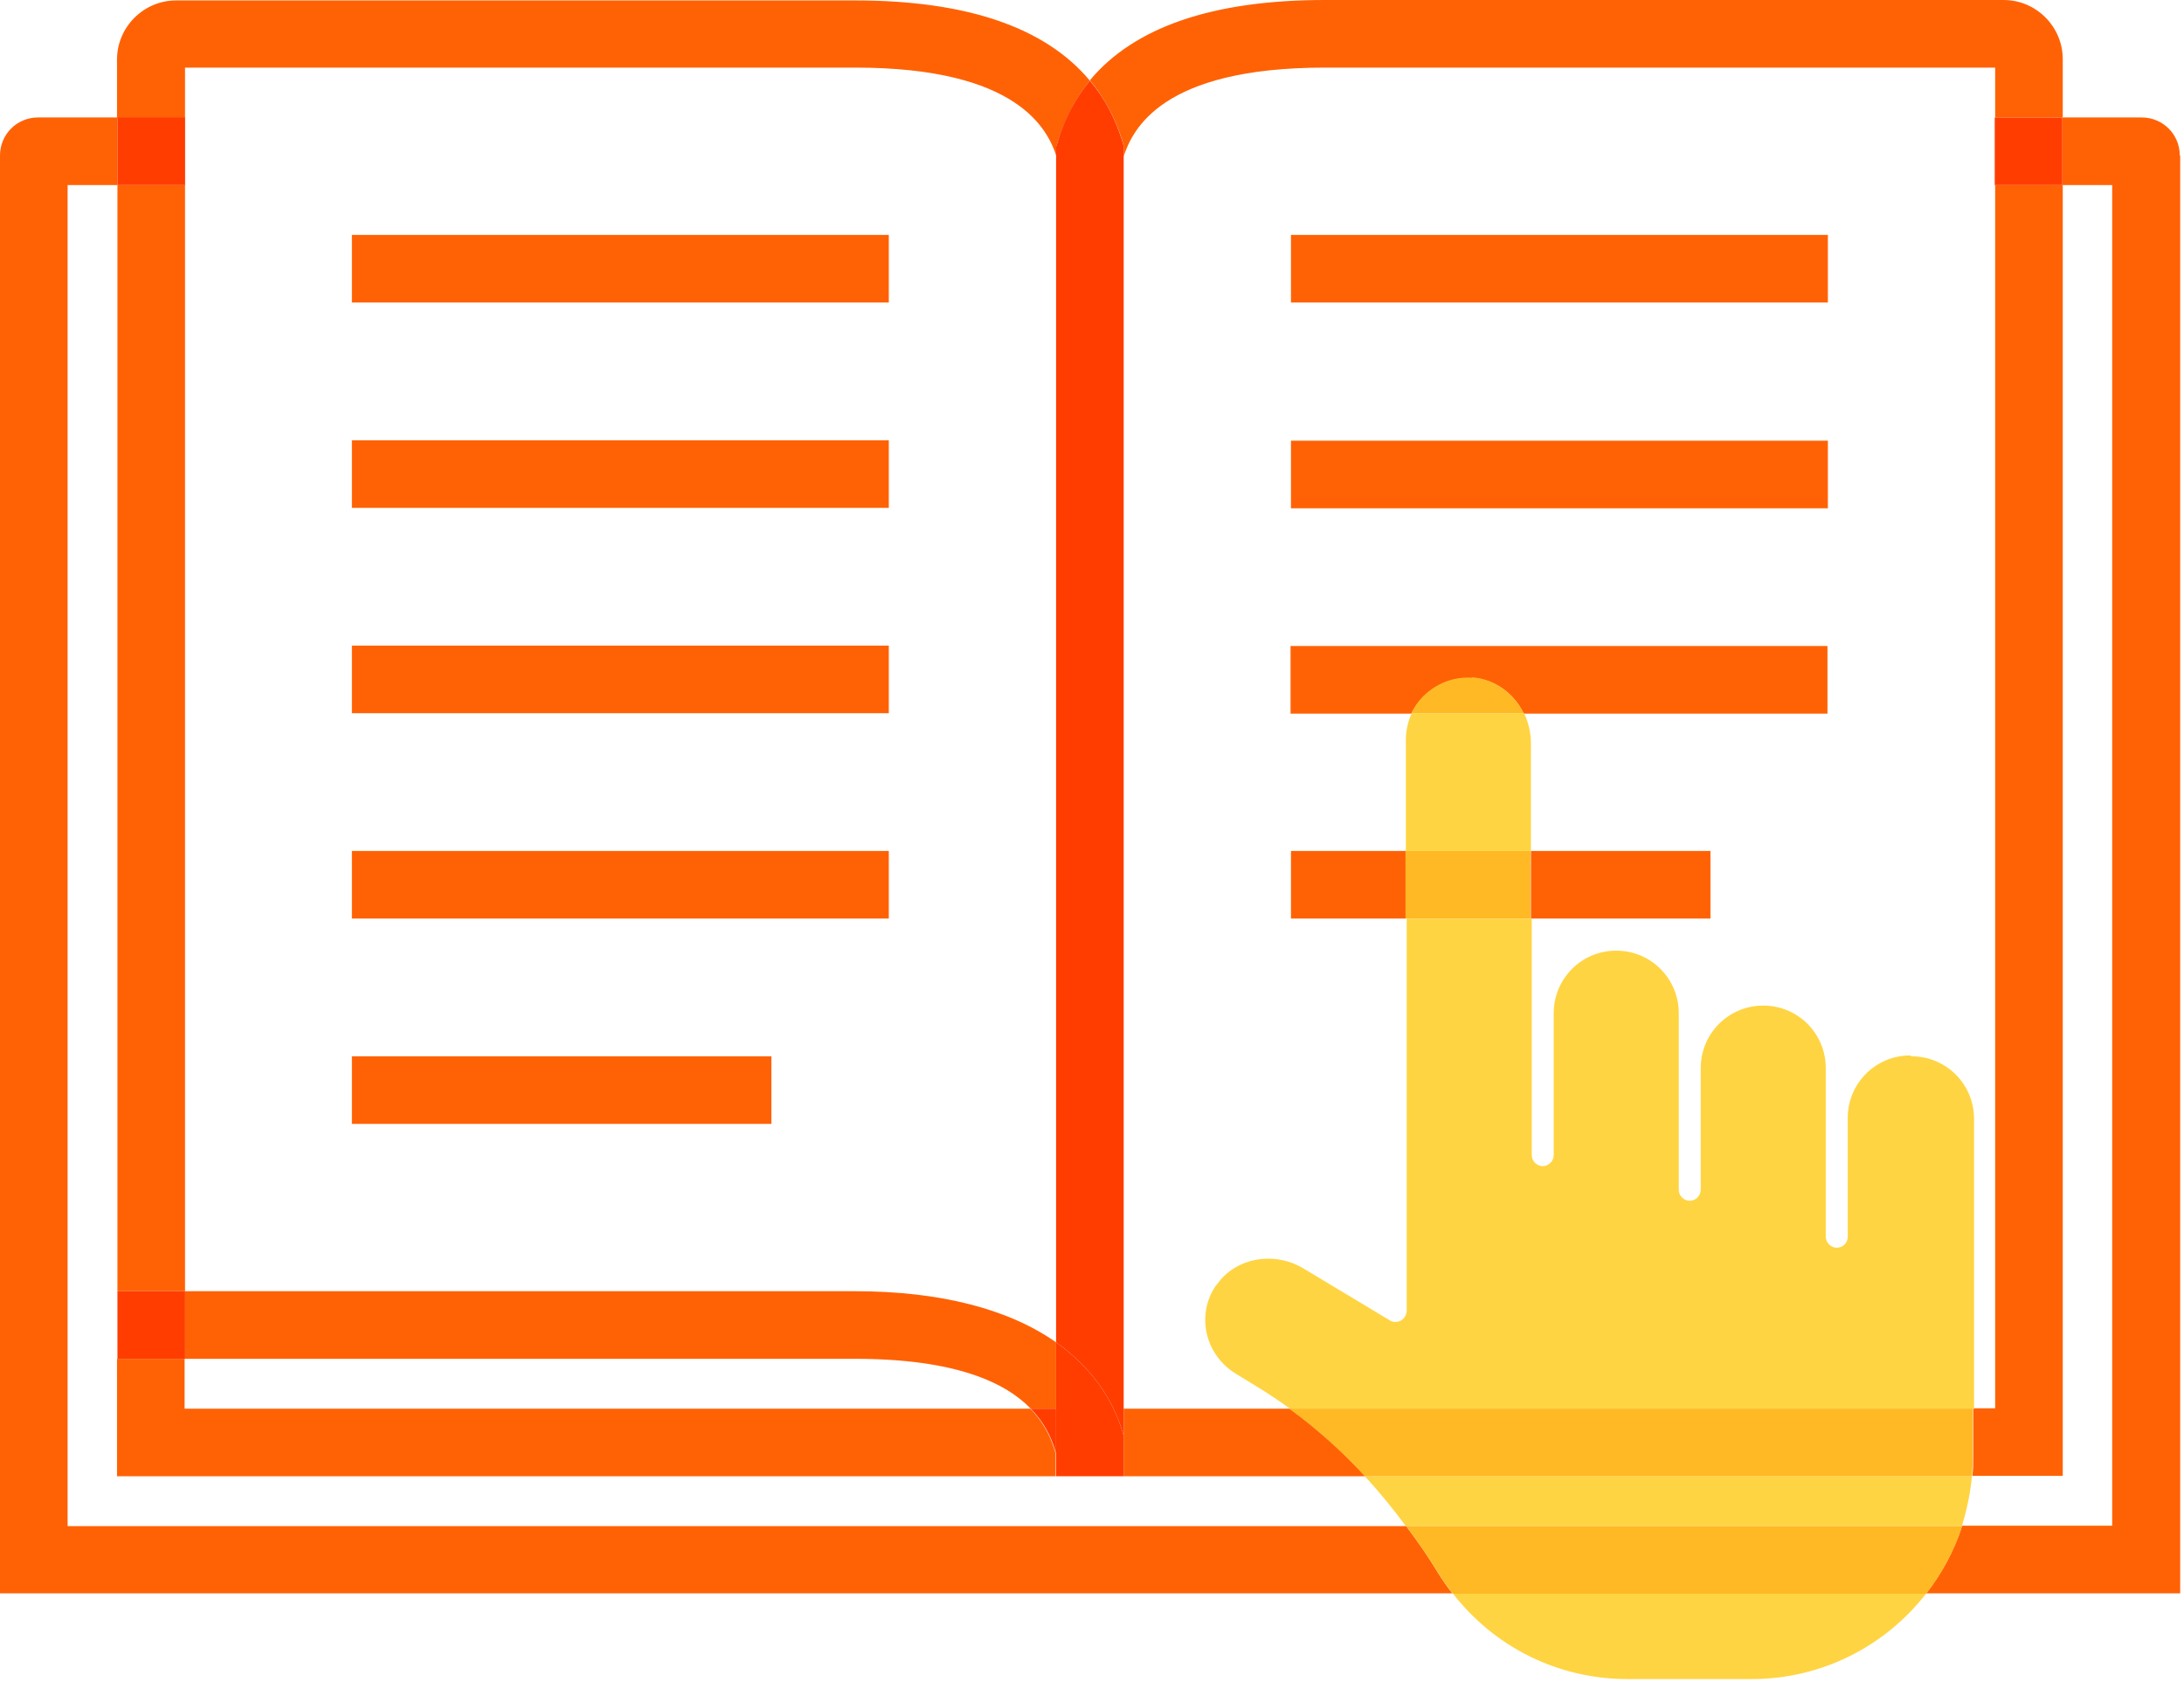
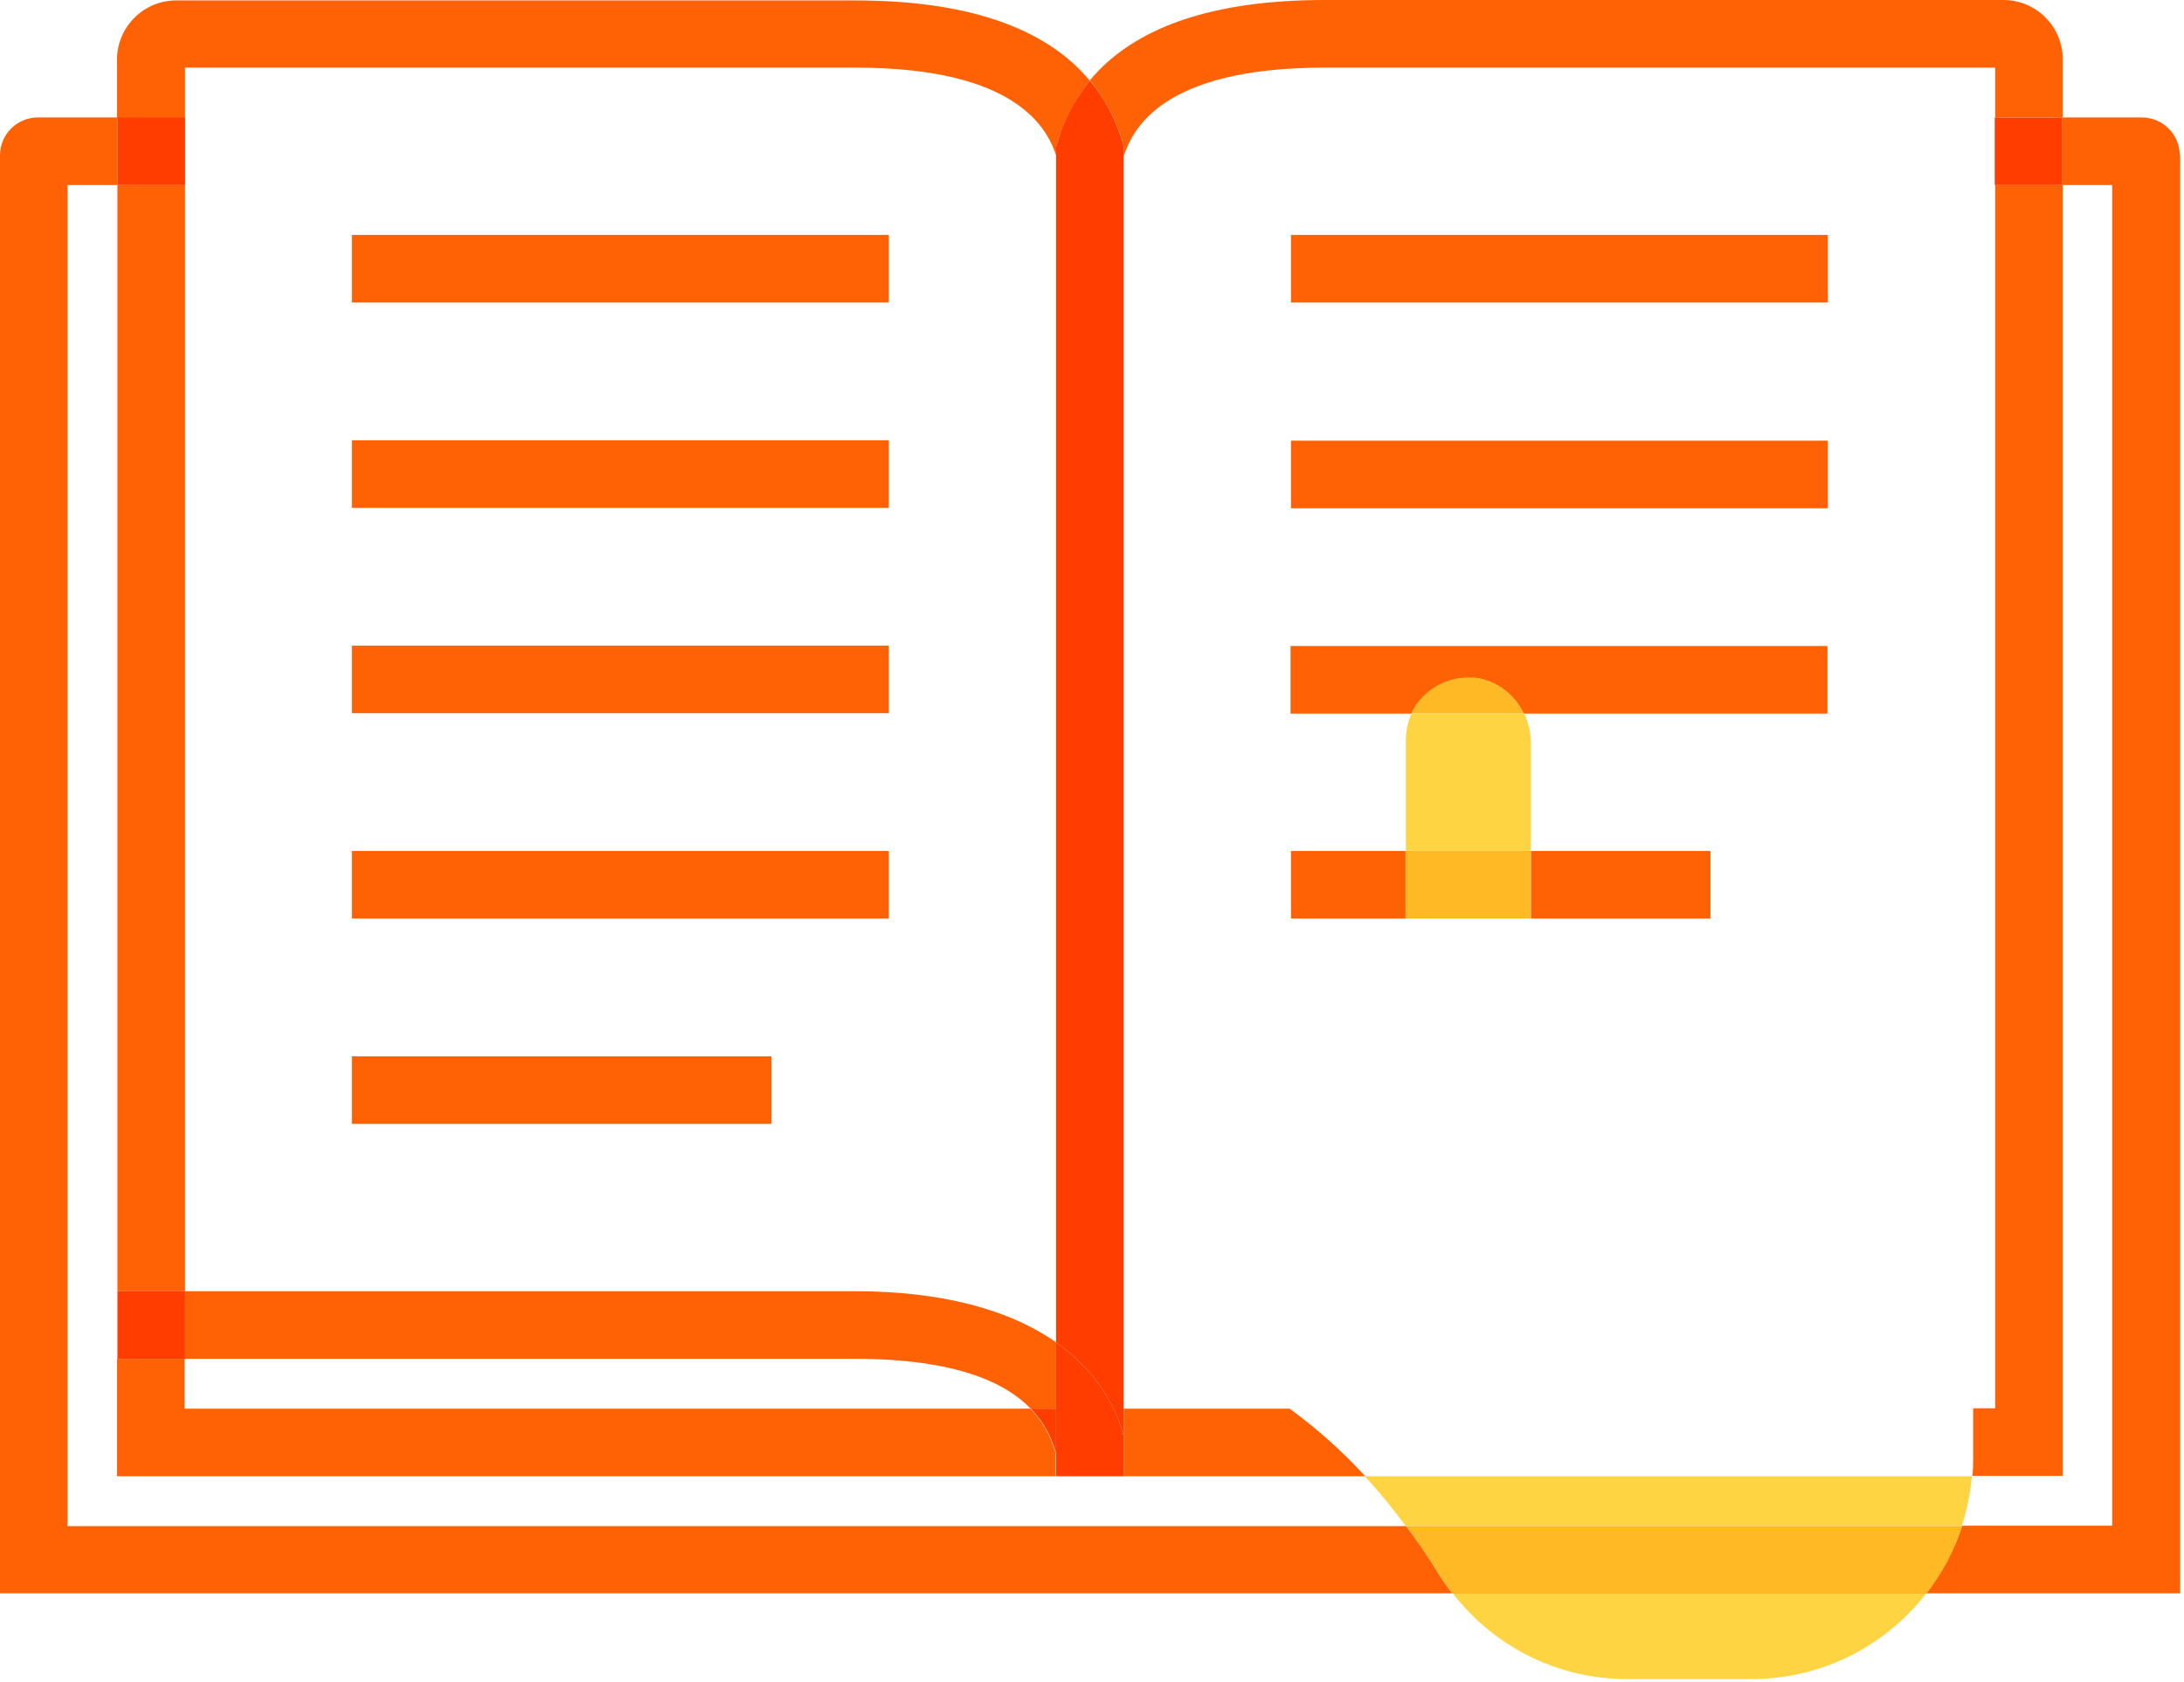
<svg xmlns="http://www.w3.org/2000/svg" id="Livello_1" viewBox="0 0 517 398">
  <defs>
    <style>      .st0 {        fill: #ffb925;      }      .st1 {        fill: #ff6205;      }      .st2 {        fill: #ff3d01;      }      .st3 {        fill: #ffd442;      }    </style>
  </defs>
  <path class="st1" d="M244,333.4H43.7v-11.8h-16v27.8h222.2v-5.4c-.7-2.3-1.9-6.4-6-10.6h.1Z" />
  <path class="st1" d="M43.8,43.8h-16v261.8h16V16h158.7c38.6,0,45.5,14.7,47.6,21v-2.4l.3-1.1c1.7-5.5,4.2-10.3,7.6-14.4C247.5,6.5,228.9.1,202.4.1H41.7c-7.7,0-14,6.3-14,14v13.8h16v16h.1Z" />
  <path class="st1" d="M202.4,321.6c24.2,0,35.8,5.8,41.6,11.8h6v-15.7c-11.1-7.8-27.2-12.1-47.6-12.1H43.7v16h158.7Z" />
  <path class="st2" d="M250,344v-10.6h-6c4.1,4.2,5.3,8.3,6,10.6Z" />
  <path class="st2" d="M43.8,305.6h-16v16h16v-16Z" />
  <path class="st1" d="M266,34.6v2.4c2.1-6.3,8.9-21,47.6-21h158.7v317.3h-5.2v11.5c0,1.5,0,3-.2,4.5h21.4V43.8h-16v-16h16v-13.8c0-7.7-6.3-14-14-14h-160.7c-26.5,0-45.1,6.4-55.6,19,3.4,4.1,6,8.9,7.7,14.4l.3,1.1h0Z" />
  <path class="st1" d="M305.2,333.4h-39.2v16h57.2c-5.6-6.1-11.6-11.4-17.9-16h0Z" />
  <path class="st2" d="M250,34.6v283.1c8,5.7,13.5,13.1,16,22.1v9.6V34.6l-.3-1.1c-1.7-5.5-4.2-10.3-7.7-14.4-3.4,4.1-6,8.9-7.6,14.4l-.3,1.1h-.1Z" />
  <path class="st2" d="M250,344v5.4h16v-9.6c-2.5-9-8-16.4-16-22.1v26.2h0Z" />
  <path class="st1" d="M516,36.8c0-5-4-9-9-9h-18.8v16h11.8v317.3h-35.5c-1.9,5.9-4.8,11.2-8.5,16h60.1V36.8h0Z" />
  <path class="st1" d="M332.9,361.2H16V43.8h11.8v-16H9c-5,0-9,4-9,9v340.3h343.8c-1.2-1.5-2.3-3.1-3.3-4.7-2.4-4-5-7.7-7.7-11.3h.1Z" />
  <path class="st2" d="M43.8,27.8h-16v16h16v-16Z" />
  <path class="st2" d="M488.2,27.8h-16v16h16v-16Z" />
  <path class="st1" d="M182.6,250h-99.3v16h99.3v-16Z" />
  <path class="st1" d="M210.4,201.4h-127.1v16h127.1v-16Z" />
  <path class="st1" d="M210.4,152.8h-127.1v16h127.1v-16Z" />
  <path class="st1" d="M210.4,104.2h-127.1v16h127.1v-16Z" />
  <path class="st1" d="M210.4,55.6h-127.1v16h127.1v-16Z" />
  <path class="st1" d="M332.8,201.4h-27.2v16h27.2v-16Z" />
  <path class="st1" d="M404.9,201.4h-42.5v16h42.5v-16Z" />
-   <path class="st1" d="M348.5,160.4c5.4.4,9.9,3.7,12.2,8.5h71.9v-16h-127.1v16h28.6c.7-1.5,1.7-2.9,2.9-4.1,3.1-3,7.2-4.6,11.5-4.3h0Z" />
+   <path class="st1" d="M348.5,160.4c5.4.4,9.9,3.7,12.2,8.5h71.9v-16h-127.1v16h28.6c.7-1.5,1.7-2.9,2.9-4.1,3.1-3,7.2-4.6,11.5-4.3Z" />
  <path class="st1" d="M432.7,104.3h-127.1v16h127.1v-16Z" />
  <path class="st1" d="M432.7,55.6h-127.1v16h127.1v-16Z" />
  <path class="st3" d="M362.4,175.9c0-2.5-.6-4.9-1.6-7.1h-26.6c-.9,1.9-1.4,4.1-1.4,6.3v26.3h29.6v-25.5Z" />
  <path class="st3" d="M385.3,397.4h29.3c16.8,0,31.8-7.9,41.4-20.3h-112.1c9.9,12.8,25,20.3,41.4,20.3Z" />
-   <path class="st3" d="M452.2,249.8c-8.2,0-14.8,6.6-14.8,14.8v28.1c0,1.5-1.2,2.6-2.6,2.6s-2.6-1.2-2.6-2.6v-39.9c0-8.2-6.6-14.8-14.8-14.8s-14.8,6.6-14.8,14.8v28.8c0,1.4-1.2,2.6-2.6,2.6s-2.6-1.2-2.6-2.6v-41.8c0-8.2-6.6-14.8-14.8-14.8s-14.8,6.6-14.8,14.8v33.6c0,1.4-1.2,2.6-2.6,2.6s-2.6-1.2-2.6-2.6v-56h-29.6v92.8c0,.9-.5,1.8-1.3,2.3-.9.5-1.9.5-2.7,0l-20.3-12.2c-2.6-1.6-5.5-2.4-8.5-2.4-4.8,0-9.3,2.2-11.9,5.8l-.7.9c-1.5,2.3-2.3,5-2.3,7.8,0,5.2,2.8,10,7.2,12.7l4.9,3c2.8,1.7,5.5,3.5,8.1,5.4h161.8v-68.7c0-8.2-6.6-14.8-14.8-14.8l-.3-.2Z" />
  <path class="st3" d="M323.1,349.4c3.4,3.7,6.6,7.6,9.7,11.8h131.6c1.2-3.8,2-7.7,2.4-11.8h-143.7Z" />
-   <path class="st0" d="M323.1,349.4h143.7c.1-1.5.2-3,.2-4.5v-11.5h-161.8c6.3,4.6,12.3,9.9,17.9,16Z" />
  <path class="st0" d="M332.9,361.2c2.7,3.6,5.2,7.3,7.7,11.3,1,1.6,2.1,3.2,3.3,4.7h112.1c3.7-4.8,6.6-10.1,8.5-16h-131.6Z" />
  <path class="st0" d="M362.3,201.4h-29.6v16h29.6v-16Z" />
  <path class="st0" d="M348.5,160.4c-4.3-.3-8.4,1.3-11.5,4.3-1.2,1.2-2.2,2.6-2.9,4.1h26.6c-2.3-4.7-6.9-8.1-12.2-8.5h0Z" />
</svg>